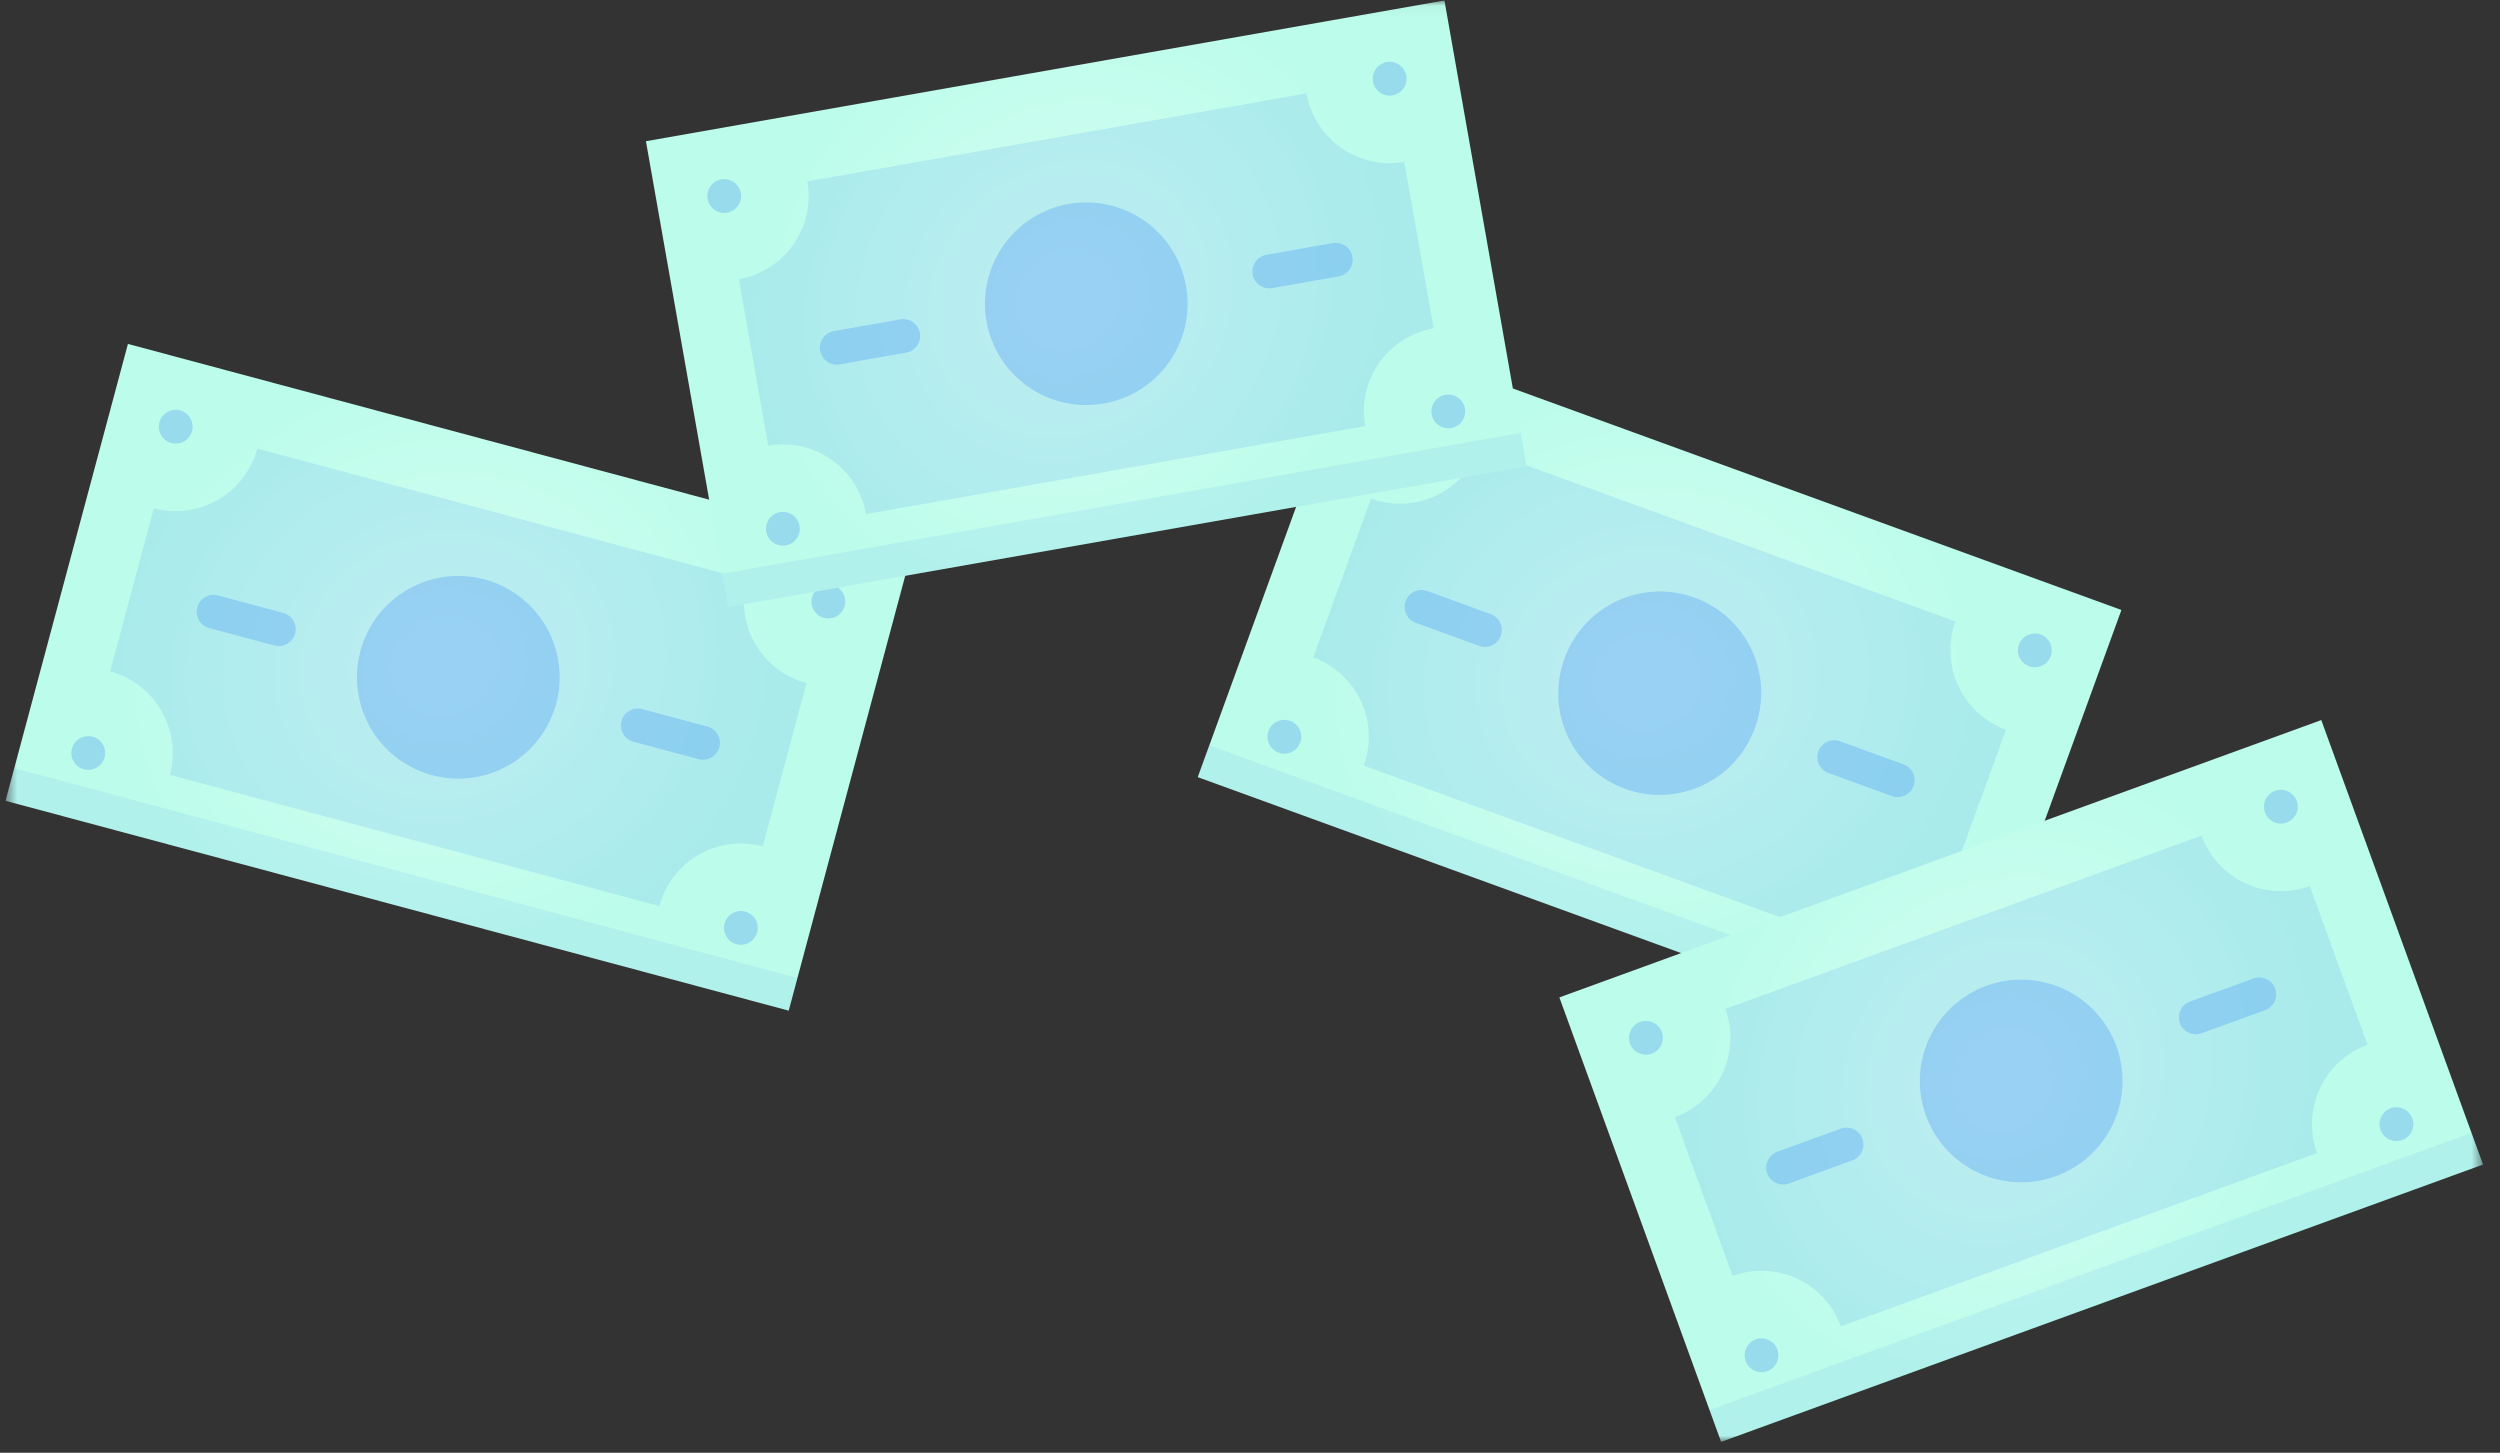
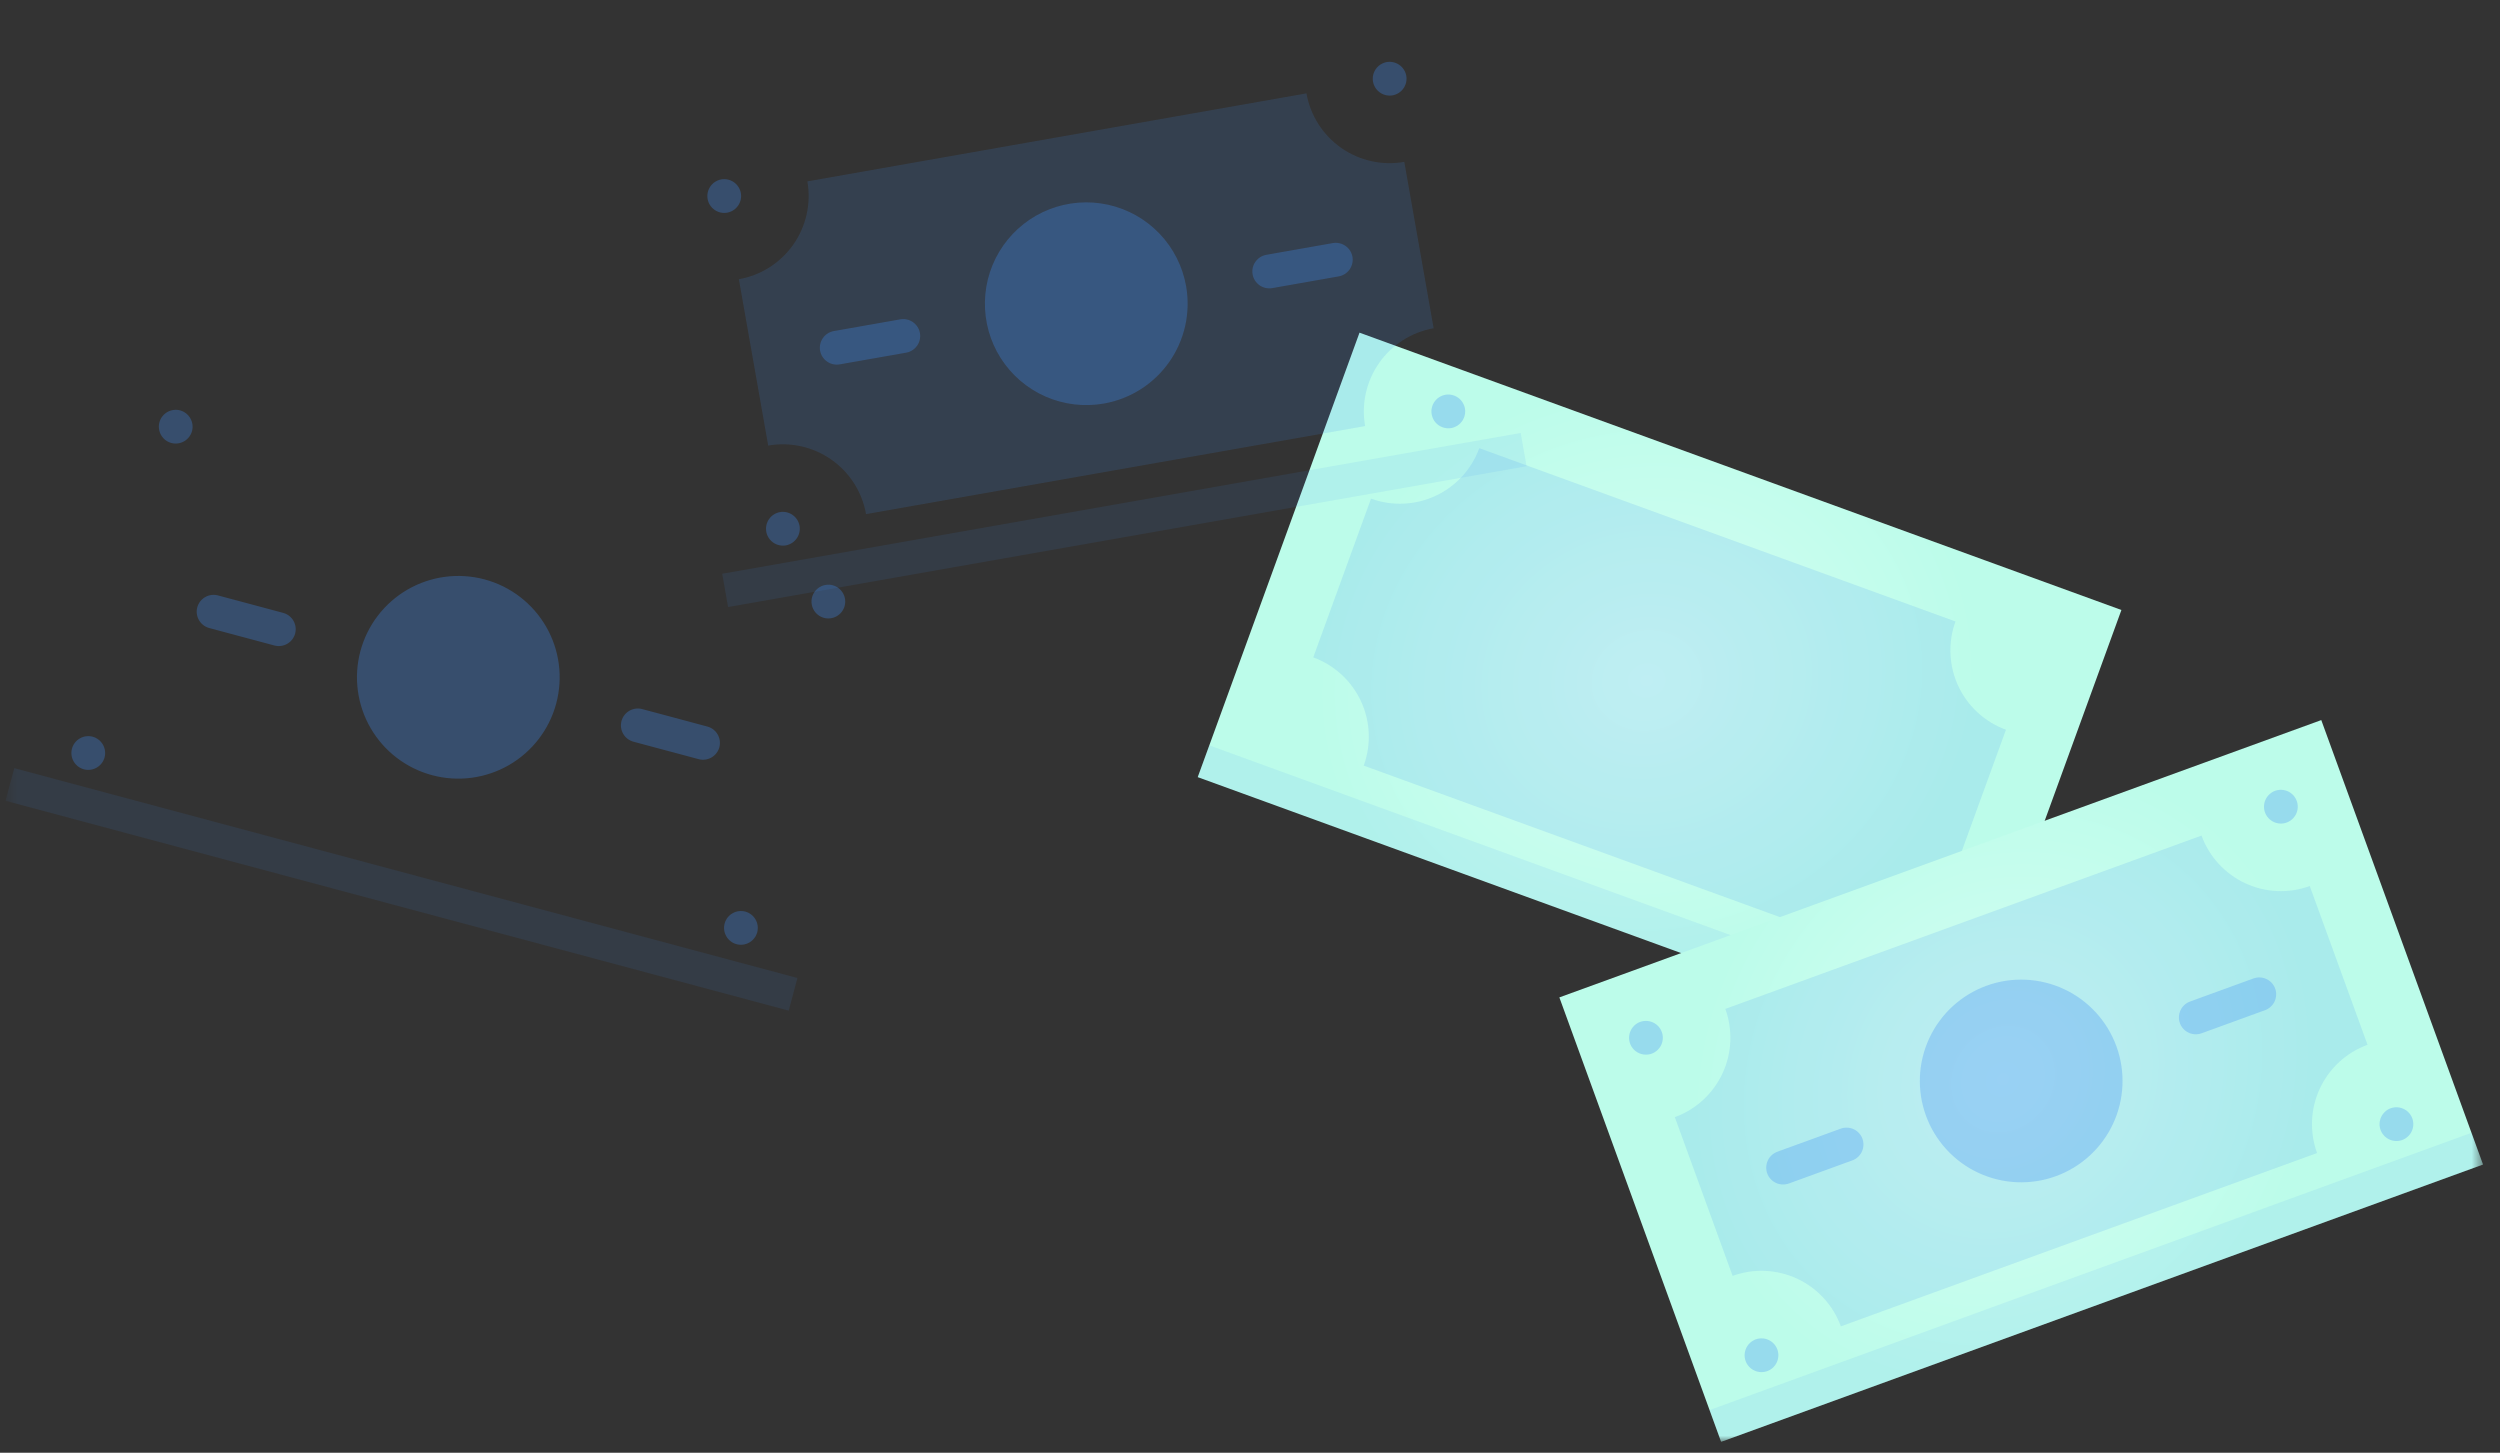
<svg xmlns="http://www.w3.org/2000/svg" width="222" height="129" viewBox="0 0 222 129" fill="none">
  <rect x="0" y="0" width="222" height="129" fill="#333333" stroke="none" />
  <g clip-path="url(#clip0_142_5790)">
    <mask id="mask0_142_5790" style="mask-type:luminance" maskUnits="userSpaceOnUse" x="0" y="0" width="221" height="129">
      <path d="M0.49 0.039H220.493V128.036H0.49V0.039Z" fill="white" />
    </mask>
    <g mask="url(#mask0_142_5790)">
      <path d="M188.382 54.167L120.724 29.541L106.359 69.009L174.017 93.634L188.382 54.167Z" fill="url(#paint0_radial_142_5790)" />
      <path opacity="0.1" d="M175.043 90.815L107.385 66.189L106.359 69.009L174.017 93.634L175.043 90.815Z" fill="#408CF3" />
      <path opacity="0.15" d="M163.386 83.379L121.099 67.988C121.779 66.119 121.688 64.057 120.848 62.254C120.008 60.452 118.486 59.056 116.617 58.375L121.747 44.28C123.616 44.96 125.679 44.869 127.482 44.029C129.284 43.188 130.679 41.666 131.36 39.797L173.646 55.187C172.966 57.057 173.056 59.12 173.897 60.923C174.738 62.725 176.26 64.121 178.129 64.801L172.998 78.896C171.129 78.217 169.067 78.307 167.264 79.148C165.462 79.989 164.067 81.511 163.386 83.379Z" fill="#408CF3" />
-       <path opacity="0.3" d="M182.103 58.266C181.966 58.639 181.687 58.943 181.327 59.111C180.967 59.279 180.555 59.298 180.181 59.163C179.808 59.026 179.504 58.747 179.336 58.387C179.168 58.026 179.149 57.614 179.284 57.24C179.421 56.867 179.7 56.563 180.06 56.395C180.421 56.227 180.833 56.209 181.207 56.343C181.58 56.48 181.884 56.76 182.052 57.12C182.22 57.48 182.238 57.892 182.103 58.266ZM171.843 86.457C171.706 86.83 171.427 87.134 171.066 87.302C170.706 87.47 170.294 87.488 169.92 87.353C169.547 87.216 169.243 86.937 169.075 86.577C168.908 86.217 168.889 85.805 169.024 85.431C169.161 85.058 169.44 84.754 169.8 84.586C170.16 84.418 170.572 84.4 170.946 84.534C171.319 84.671 171.623 84.95 171.791 85.31C171.959 85.67 171.978 86.083 171.843 86.457ZM125.722 37.745C125.585 38.118 125.306 38.422 124.945 38.59C124.585 38.758 124.173 38.776 123.799 38.641C123.426 38.504 123.122 38.225 122.954 37.865C122.787 37.505 122.768 37.093 122.903 36.719C123.04 36.346 123.319 36.042 123.679 35.874C124.039 35.706 124.451 35.688 124.825 35.822C125.198 35.959 125.502 36.238 125.67 36.599C125.838 36.959 125.857 37.371 125.722 37.745ZM115.461 65.936C115.324 66.309 115.045 66.613 114.685 66.781C114.325 66.948 113.913 66.967 113.539 66.832C113.166 66.695 112.862 66.416 112.694 66.056C112.526 65.696 112.507 65.284 112.642 64.91C112.779 64.537 113.058 64.233 113.418 64.065C113.779 63.897 114.191 63.878 114.565 64.013C114.938 64.15 115.242 64.43 115.41 64.79C115.578 65.15 115.596 65.562 115.461 65.936ZM144.295 70.045C145.405 70.449 146.585 70.631 147.766 70.579C148.946 70.528 150.105 70.244 151.177 69.744C152.248 69.245 153.21 68.539 154.008 67.668C154.807 66.796 155.426 65.776 155.83 64.665C156.245 63.552 156.436 62.368 156.391 61.181C156.346 59.994 156.067 58.828 155.569 57.749C155.071 56.67 154.365 55.701 153.491 54.897C152.616 54.093 151.592 53.469 150.475 53.063C149.359 52.657 148.173 52.476 146.987 52.53C145.8 52.584 144.636 52.873 143.561 53.379C142.487 53.885 141.523 54.599 140.726 55.48C139.928 56.36 139.313 57.39 138.916 58.509C138.512 59.62 138.33 60.799 138.381 61.98C138.433 63.161 138.717 64.32 139.216 65.391C139.716 66.463 140.421 67.425 141.293 68.223C142.164 69.022 143.184 69.641 144.295 70.045ZM168.003 70.693L162.365 68.641C161.991 68.504 161.688 68.225 161.519 67.865C161.351 67.504 161.333 67.092 161.468 66.718C161.605 66.345 161.884 66.042 162.245 65.874C162.605 65.706 163.017 65.687 163.391 65.822L169.029 67.874C169.402 68.011 169.705 68.29 169.873 68.65C170.041 69.011 170.06 69.422 169.925 69.796C169.788 70.169 169.509 70.473 169.149 70.641C168.789 70.809 168.377 70.828 168.003 70.693ZM131.355 57.354L125.717 55.302C125.343 55.165 125.04 54.886 124.871 54.526C124.703 54.166 124.685 53.753 124.82 53.379C124.957 53.006 125.236 52.703 125.597 52.535C125.957 52.367 126.369 52.348 126.743 52.483L132.381 54.535C132.754 54.672 133.057 54.951 133.225 55.312C133.393 55.672 133.412 56.084 133.277 56.457C133.14 56.83 132.861 57.134 132.501 57.302C132.141 57.47 131.729 57.489 131.355 57.354Z" fill="#408CF3" />
-       <path d="M80.907 49.176L11.36 30.541L0.49 71.111L70.037 89.745L80.907 49.176Z" fill="url(#paint1_radial_142_5790)" />
      <path opacity="0.1" d="M70.813 86.847L1.266 68.212L0.49 71.11L70.037 89.745L70.813 86.847Z" fill="#408CF3" />
-       <path opacity="0.15" d="M58.549 80.456L15.082 68.809C15.596 66.888 15.327 64.841 14.332 63.119C13.338 61.396 11.7 60.139 9.779 59.623L13.661 45.134C15.583 45.648 17.63 45.379 19.352 44.384C21.075 43.39 22.332 41.752 22.847 39.831L66.312 51.479C65.798 53.401 66.068 55.447 67.062 57.17C68.057 58.892 69.694 60.15 71.615 60.665L67.733 75.154C65.812 74.641 63.766 74.91 62.043 75.905C60.321 76.899 59.064 78.537 58.548 80.457L58.549 80.456Z" fill="#408CF3" />
      <path opacity="0.3" d="M75.007 53.807C74.903 54.191 74.651 54.518 74.307 54.717C73.963 54.916 73.554 54.97 73.17 54.868C72.787 54.764 72.46 54.512 72.261 54.168C72.063 53.824 72.008 53.415 72.11 53.031C72.214 52.648 72.466 52.321 72.81 52.122C73.154 51.924 73.563 51.869 73.947 51.971C74.33 52.075 74.657 52.327 74.855 52.671C75.054 53.015 75.108 53.423 75.007 53.807ZM67.243 82.785C67.139 83.169 66.887 83.495 66.543 83.694C66.199 83.892 65.79 83.947 65.406 83.845C65.022 83.741 64.695 83.49 64.497 83.145C64.298 82.801 64.244 82.392 64.346 82.008C64.45 81.625 64.701 81.298 65.045 81.1C65.389 80.901 65.798 80.847 66.182 80.948C66.565 81.052 66.892 81.304 67.091 81.648C67.29 81.992 67.344 82.401 67.243 82.785ZM17.052 38.278C16.948 38.662 16.696 38.989 16.352 39.187C16.008 39.386 15.599 39.44 15.215 39.338C14.832 39.234 14.505 38.983 14.306 38.639C14.108 38.295 14.053 37.886 14.155 37.502C14.259 37.119 14.51 36.792 14.854 36.593C15.198 36.394 15.607 36.34 15.991 36.441C16.375 36.545 16.702 36.797 16.9 37.141C17.099 37.485 17.154 37.894 17.052 38.278ZM9.287 67.256C9.183 67.64 8.931 67.967 8.587 68.165C8.243 68.364 7.834 68.418 7.45 68.316C7.067 68.212 6.74 67.961 6.541 67.617C6.343 67.273 6.288 66.864 6.39 66.48C6.494 66.097 6.745 65.77 7.089 65.571C7.434 65.372 7.843 65.317 8.227 65.419C8.61 65.523 8.937 65.775 9.136 66.119C9.334 66.463 9.389 66.872 9.287 67.256ZM38.37 68.837C40.675 69.455 43.132 69.131 45.199 67.938C47.266 66.744 48.775 64.778 49.392 62.473C50.01 60.167 49.687 57.711 48.493 55.643C47.299 53.576 45.334 52.068 43.028 51.45C40.722 50.833 38.266 51.156 36.198 52.349C34.131 53.543 32.623 55.509 32.005 57.814C31.387 60.12 31.71 62.577 32.904 64.644C34.097 66.711 36.064 68.219 38.37 68.837ZM62.044 67.415L56.248 65.863C55.864 65.759 55.538 65.508 55.339 65.163C55.14 64.819 55.086 64.41 55.188 64.026C55.292 63.643 55.543 63.316 55.887 63.117C56.232 62.918 56.641 62.864 57.025 62.965L62.82 64.518C63.203 64.623 63.53 64.874 63.728 65.218C63.927 65.562 63.981 65.971 63.88 66.355C63.776 66.739 63.524 67.065 63.18 67.264C62.836 67.462 62.428 67.517 62.044 67.415ZM24.373 57.322L18.577 55.769C18.193 55.665 17.867 55.413 17.668 55.069C17.47 54.725 17.415 54.316 17.517 53.932C17.621 53.549 17.872 53.222 18.216 53.024C18.56 52.825 18.969 52.771 19.353 52.872L25.149 54.424C25.532 54.528 25.859 54.78 26.058 55.124C26.256 55.468 26.311 55.877 26.209 56.261C26.105 56.645 25.853 56.971 25.509 57.17C25.165 57.368 24.756 57.423 24.372 57.321L24.373 57.322Z" fill="#408CF3" />
      <path d="M206.129 63.943L138.471 88.569L152.836 128.036L220.494 103.41L206.129 63.943Z" fill="url(#paint2_radial_142_5790)" />
      <path opacity="0.1" d="M219.467 100.591L151.809 125.217L152.835 128.036L220.493 103.41L219.467 100.591Z" fill="#408CF3" />
      <path opacity="0.15" d="M205.755 102.389L163.469 117.78C162.788 115.912 161.392 114.39 159.59 113.549C157.787 112.709 155.725 112.619 153.856 113.298L148.725 99.202C150.593 98.522 152.115 97.127 152.956 95.324C153.797 93.522 153.887 91.459 153.208 89.59L195.494 74.199C196.175 76.068 197.57 77.59 199.372 78.43C201.175 79.27 203.237 79.361 205.107 78.681L210.237 92.777C208.368 93.458 206.846 94.853 206.006 96.655C205.165 98.458 205.075 100.52 205.755 102.389Z" fill="#408CF3" />
      <path opacity="0.3" d="M203.951 71.121C204.086 71.495 204.068 71.907 203.9 72.267C203.732 72.627 203.428 72.906 203.055 73.043C202.681 73.178 202.269 73.16 201.909 72.992C201.549 72.824 201.27 72.52 201.132 72.147C200.998 71.773 201.016 71.361 201.184 71.001C201.352 70.641 201.656 70.361 202.029 70.224C202.403 70.09 202.815 70.108 203.175 70.276C203.536 70.444 203.815 70.748 203.951 71.121ZM214.212 99.311C214.347 99.685 214.328 100.098 214.16 100.458C213.992 100.818 213.689 101.097 213.315 101.234C212.941 101.369 212.529 101.35 212.169 101.182C211.809 101.014 211.53 100.71 211.393 100.337C211.259 99.964 211.277 99.552 211.445 99.192C211.613 98.832 211.916 98.552 212.289 98.415C212.663 98.281 213.075 98.299 213.436 98.467C213.796 98.635 214.075 98.938 214.212 99.311ZM147.57 91.642C147.705 92.016 147.686 92.428 147.518 92.788C147.35 93.148 147.046 93.427 146.673 93.564C146.3 93.699 145.888 93.681 145.528 93.513C145.167 93.345 144.888 93.041 144.751 92.668C144.617 92.294 144.635 91.882 144.803 91.522C144.971 91.162 145.274 90.883 145.647 90.745C146.021 90.611 146.434 90.629 146.794 90.797C147.154 90.965 147.433 91.269 147.57 91.642ZM157.83 119.833C157.965 120.207 157.947 120.619 157.779 120.979C157.611 121.34 157.307 121.619 156.934 121.755C156.56 121.89 156.148 121.872 155.788 121.704C155.428 121.536 155.149 121.232 155.011 120.859C154.877 120.485 154.895 120.073 155.063 119.713C155.231 119.353 155.535 119.073 155.908 118.936C156.282 118.802 156.694 118.82 157.054 118.988C157.415 119.156 157.694 119.46 157.83 119.833ZM182.56 104.447C184.803 103.631 186.63 101.957 187.639 99.793C188.648 97.629 188.755 95.154 187.939 92.911C187.122 90.668 185.448 88.841 183.285 87.832C181.121 86.824 178.645 86.716 176.402 87.532C174.159 88.349 172.332 90.023 171.324 92.187C170.315 94.35 170.207 96.826 171.024 99.069C171.84 101.312 173.515 103.139 175.678 104.147C177.842 105.156 180.317 105.264 182.56 104.447ZM201.137 89.704L195.499 91.756C195.125 91.891 194.713 91.872 194.353 91.704C193.993 91.536 193.714 91.233 193.577 90.859C193.443 90.486 193.462 90.074 193.629 89.714C193.797 89.354 194.101 89.075 194.473 88.937L200.111 86.885C200.485 86.751 200.897 86.769 201.258 86.937C201.618 87.105 201.897 87.408 202.034 87.781C202.169 88.155 202.151 88.568 201.983 88.928C201.815 89.288 201.511 89.567 201.137 89.704ZM164.489 103.042L158.851 105.095C158.477 105.23 158.065 105.211 157.705 105.043C157.345 104.875 157.066 104.571 156.929 104.198C156.795 103.824 156.813 103.412 156.981 103.052C157.149 102.692 157.452 102.413 157.825 102.275L163.463 100.223C163.837 100.089 164.25 100.107 164.61 100.275C164.97 100.443 165.249 100.747 165.386 101.12C165.521 101.494 165.502 101.906 165.334 102.266C165.166 102.627 164.862 102.906 164.489 103.042Z" fill="#408CF3" />
-       <path d="M128.266 0.039L57.359 12.541L64.653 53.903L135.559 41.401L128.266 0.039Z" fill="url(#paint3_radial_142_5790)" />
      <path opacity="0.1" d="M135.039 38.446L64.133 50.949L64.653 53.904L135.56 41.401L135.039 38.446Z" fill="#408CF3" />
      <path opacity="0.15" d="M121.222 37.836L76.906 45.651C76.56 43.693 75.451 41.951 73.821 40.81C72.192 39.67 70.176 39.222 68.217 39.567L65.613 24.795C67.572 24.449 69.313 23.339 70.453 21.71C71.594 20.081 72.041 18.065 71.696 16.106L116.013 8.292C116.359 10.251 117.469 11.992 119.098 13.133C120.727 14.274 122.742 14.721 124.701 14.376L127.306 29.148C125.348 29.494 123.607 30.604 122.466 32.233C121.325 33.862 120.878 35.877 121.222 37.836Z" fill="#408CF3" />
      <path opacity="0.3" d="M124.878 6.729C124.946 7.121 124.856 7.524 124.628 7.849C124.4 8.175 124.052 8.397 123.661 8.467C123.269 8.535 122.866 8.445 122.541 8.217C122.215 7.989 121.993 7.641 121.923 7.25C121.855 6.859 121.945 6.456 122.173 6.13C122.401 5.805 122.748 5.582 123.14 5.512C123.531 5.444 123.934 5.534 124.26 5.762C124.586 5.99 124.808 6.338 124.878 6.729ZM130.087 36.273C130.155 36.665 130.065 37.067 129.837 37.393C129.609 37.719 129.262 37.941 128.871 38.011C128.479 38.079 128.076 37.989 127.751 37.761C127.425 37.533 127.203 37.186 127.133 36.794C127.065 36.403 127.154 36 127.383 35.674C127.611 35.348 127.958 35.126 128.35 35.056C128.741 34.988 129.144 35.078 129.469 35.306C129.795 35.534 130.017 35.882 130.087 36.273ZM65.789 17.149C65.856 17.541 65.767 17.943 65.539 18.268C65.311 18.594 64.964 18.816 64.573 18.886C64.181 18.954 63.778 18.864 63.453 18.636C63.127 18.408 62.905 18.061 62.835 17.669C62.767 17.277 62.856 16.875 63.084 16.549C63.313 16.223 63.66 16.001 64.052 15.931C64.443 15.863 64.846 15.953 65.171 16.181C65.497 16.409 65.719 16.757 65.789 17.148V17.149ZM70.999 46.692C71.067 47.084 70.977 47.487 70.749 47.812C70.521 48.138 70.173 48.36 69.782 48.43C69.39 48.498 68.987 48.408 68.662 48.18C68.336 47.952 68.114 47.605 68.044 47.213C67.976 46.822 68.066 46.419 68.293 46.093C68.522 45.767 68.869 45.545 69.261 45.475C69.652 45.407 70.055 45.497 70.381 45.725C70.707 45.953 70.929 46.301 70.999 46.692ZM98.024 35.834C99.188 35.629 100.3 35.197 101.297 34.562C102.293 33.927 103.155 33.101 103.833 32.133C104.511 31.165 104.992 30.073 105.247 28.919C105.503 27.765 105.529 26.572 105.324 25.408C105.015 23.655 104.193 22.033 102.962 20.747C101.731 19.462 100.146 18.57 98.408 18.184C96.67 17.799 94.857 17.938 93.198 18.583C91.539 19.228 90.109 20.351 89.088 21.809C88.067 23.267 87.501 24.995 87.463 26.775C87.424 28.555 87.914 30.306 88.87 31.807C89.827 33.308 91.207 34.492 92.836 35.209C94.465 35.926 96.271 36.143 98.024 35.834ZM118.88 24.541L112.971 25.583C112.579 25.651 112.176 25.561 111.851 25.333C111.525 25.105 111.303 24.758 111.233 24.366C111.165 23.975 111.255 23.572 111.483 23.247C111.711 22.921 112.059 22.699 112.45 22.629L118.359 21.587C118.75 21.519 119.153 21.609 119.478 21.837C119.804 22.065 120.026 22.413 120.096 22.804C120.164 23.196 120.074 23.598 119.846 23.923C119.618 24.249 119.271 24.471 118.88 24.541ZM80.472 31.314L74.563 32.355C74.171 32.423 73.769 32.333 73.444 32.105C73.118 31.878 72.896 31.53 72.826 31.139C72.758 30.747 72.847 30.345 73.076 30.019C73.304 29.693 73.651 29.471 74.043 29.401L79.951 28.359C80.342 28.291 80.745 28.381 81.071 28.609C81.397 28.837 81.619 29.185 81.689 29.576C81.757 29.968 81.667 30.371 81.439 30.696C81.211 31.022 80.863 31.244 80.472 31.314Z" fill="#408CF3" />
    </g>
  </g>
  <defs>
    <radialGradient id="paint0_radial_142_5790" cx="0" cy="0" r="1" gradientUnits="userSpaceOnUse" gradientTransform="translate(146.231 60.428) rotate(167.912) scale(29.429 26.559)">
      <stop stop-color="#D6FFF3" />
      <stop offset="1" stop-color="#BCFCEA" />
    </radialGradient>
    <radialGradient id="paint1_radial_142_5790" cx="0" cy="0" r="1" gradientUnits="userSpaceOnUse" gradientTransform="translate(39.463 59.088) rotate(162.912) scale(29.429 26.559)">
      <stop stop-color="#D6FFF3" />
      <stop offset="1" stop-color="#BCFCEA" />
    </radialGradient>
    <radialGradient id="paint2_radial_142_5790" cx="0" cy="0" r="1" gradientUnits="userSpaceOnUse" gradientTransform="translate(177.864 95.834) rotate(127.912) scale(29.429 26.559)">
      <stop stop-color="#D6FFF3" />
      <stop offset="1" stop-color="#BCFCEA" />
    </radialGradient>
    <radialGradient id="paint3_radial_142_5790" cx="0" cy="0" r="1" gradientUnits="userSpaceOnUse" gradientTransform="translate(94.893 26.536) rotate(137.912) scale(29.429 26.559)">
      <stop stop-color="#D6FFF3" />
      <stop offset="1" stop-color="#BCFCEA" />
    </radialGradient>
    <clipPath id="clip0_142_5790">
      <rect width="221" height="128" fill="white" transform="translate(0.49 0.039)" />
    </clipPath>
  </defs>
</svg>